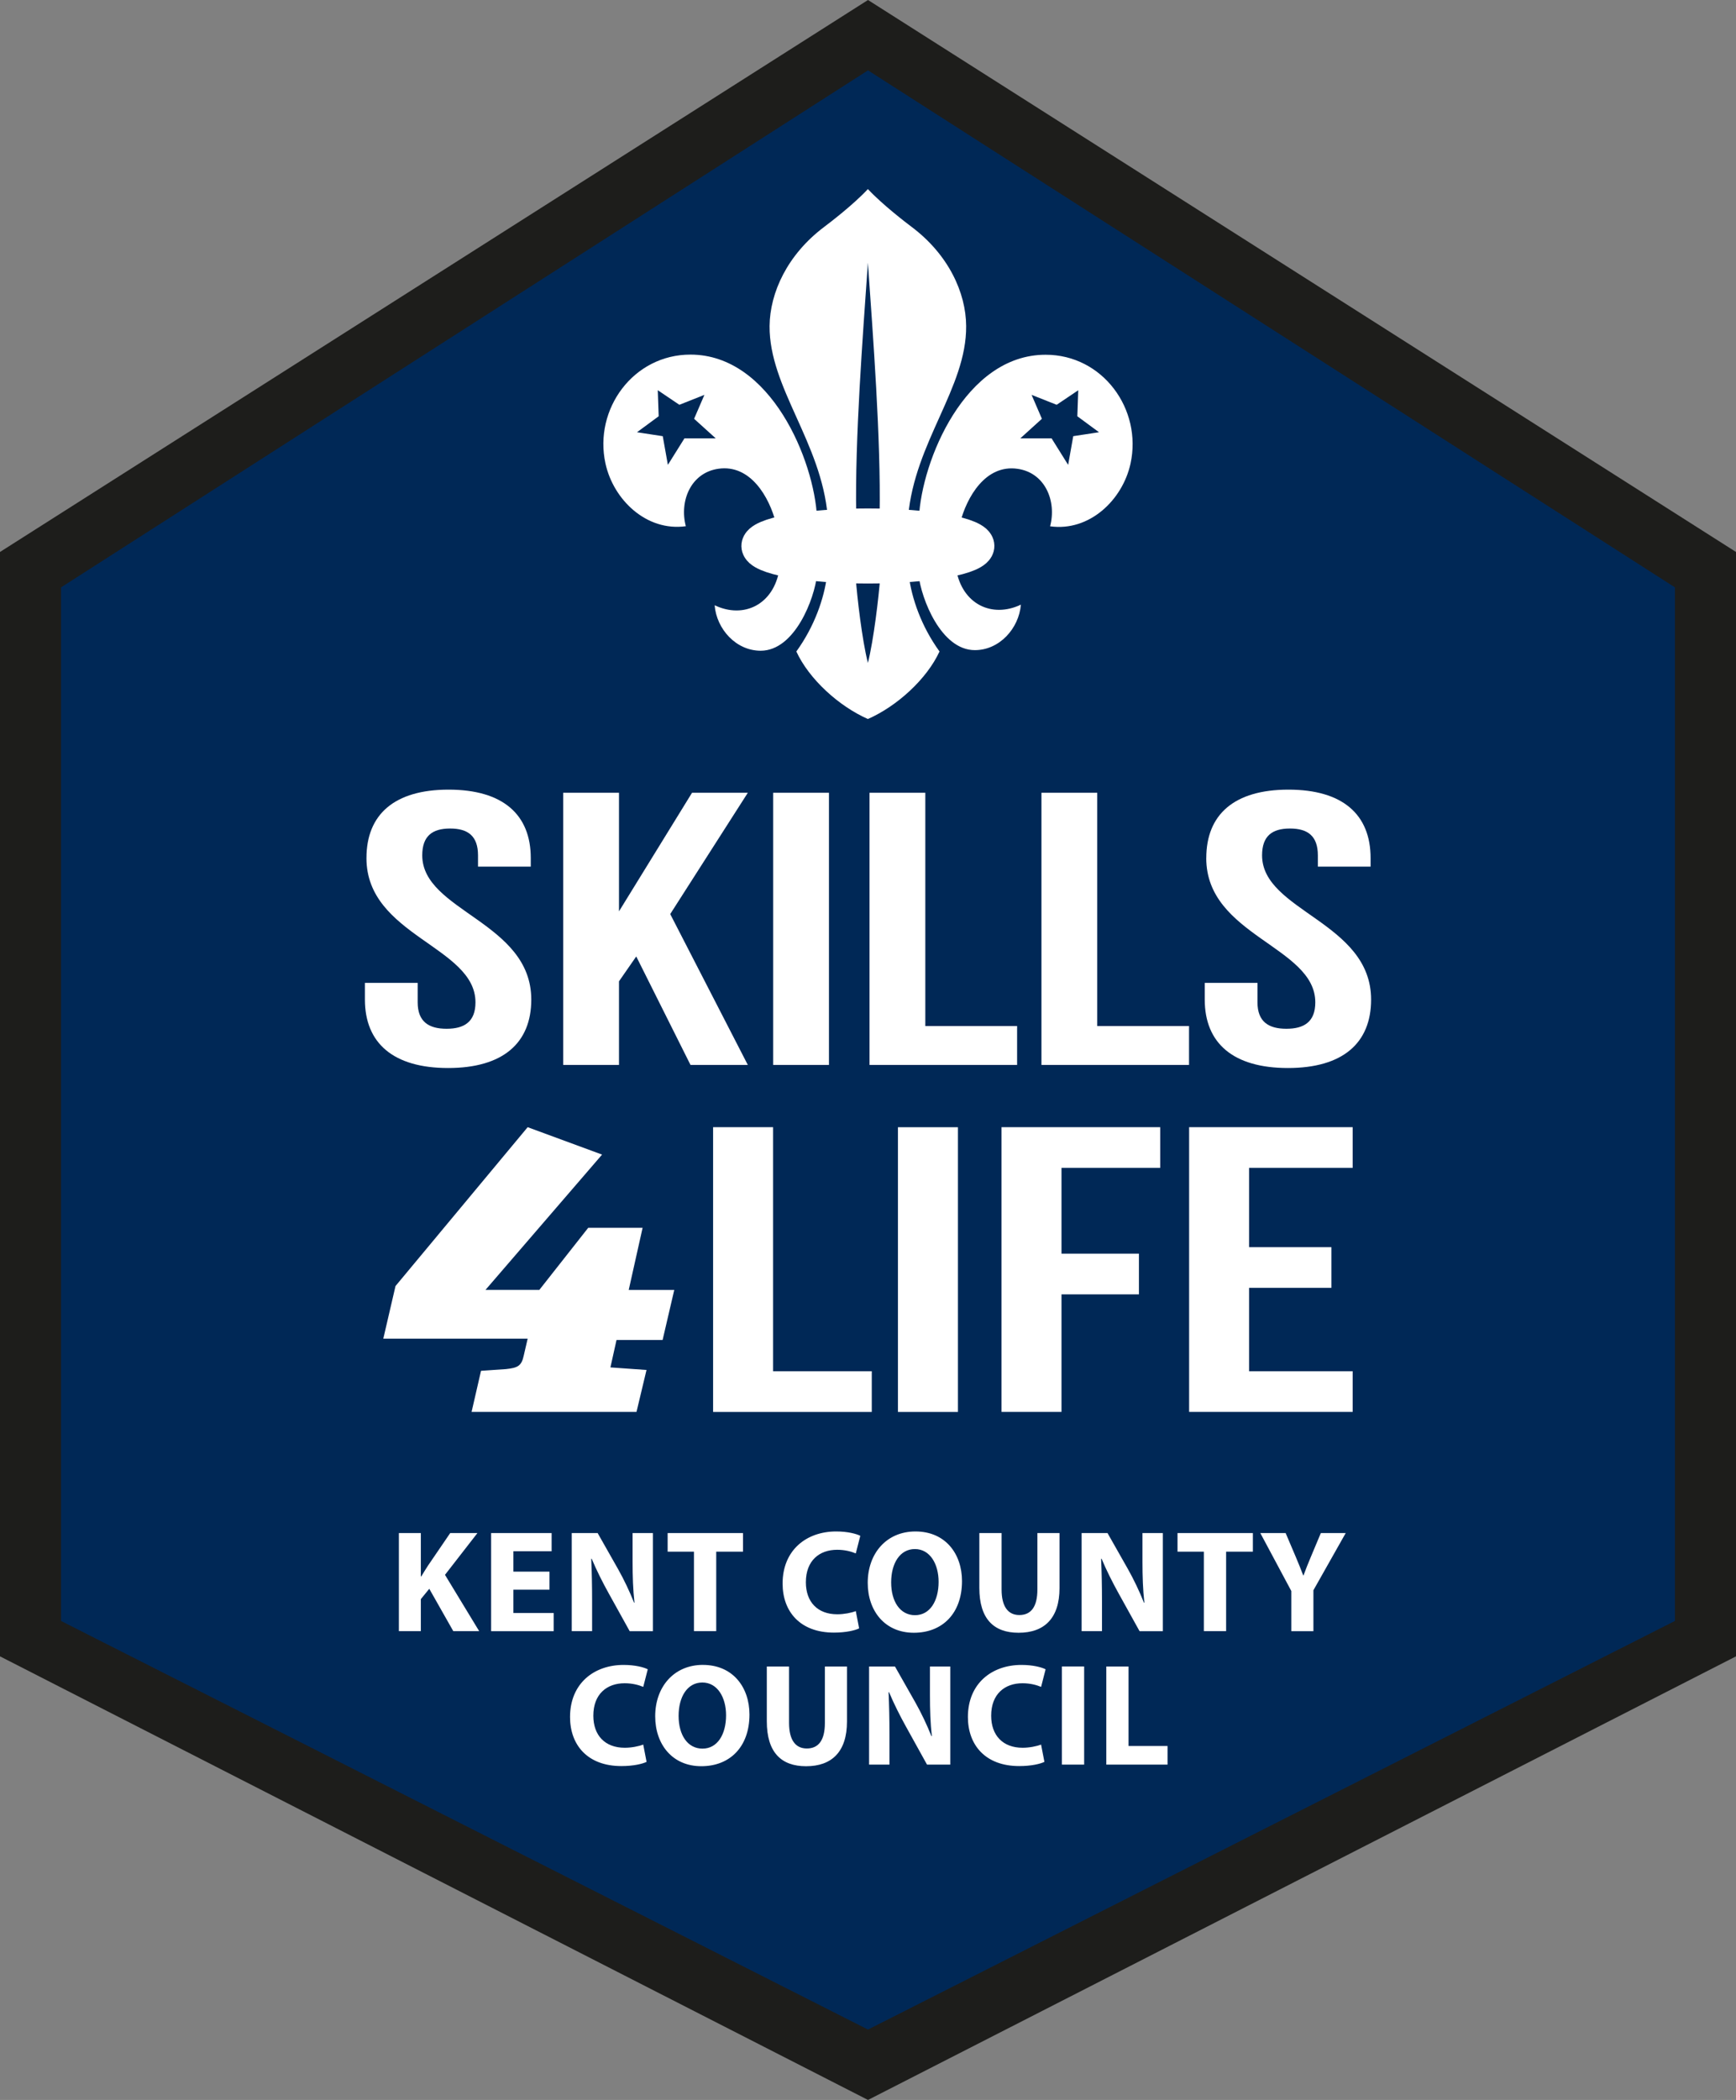
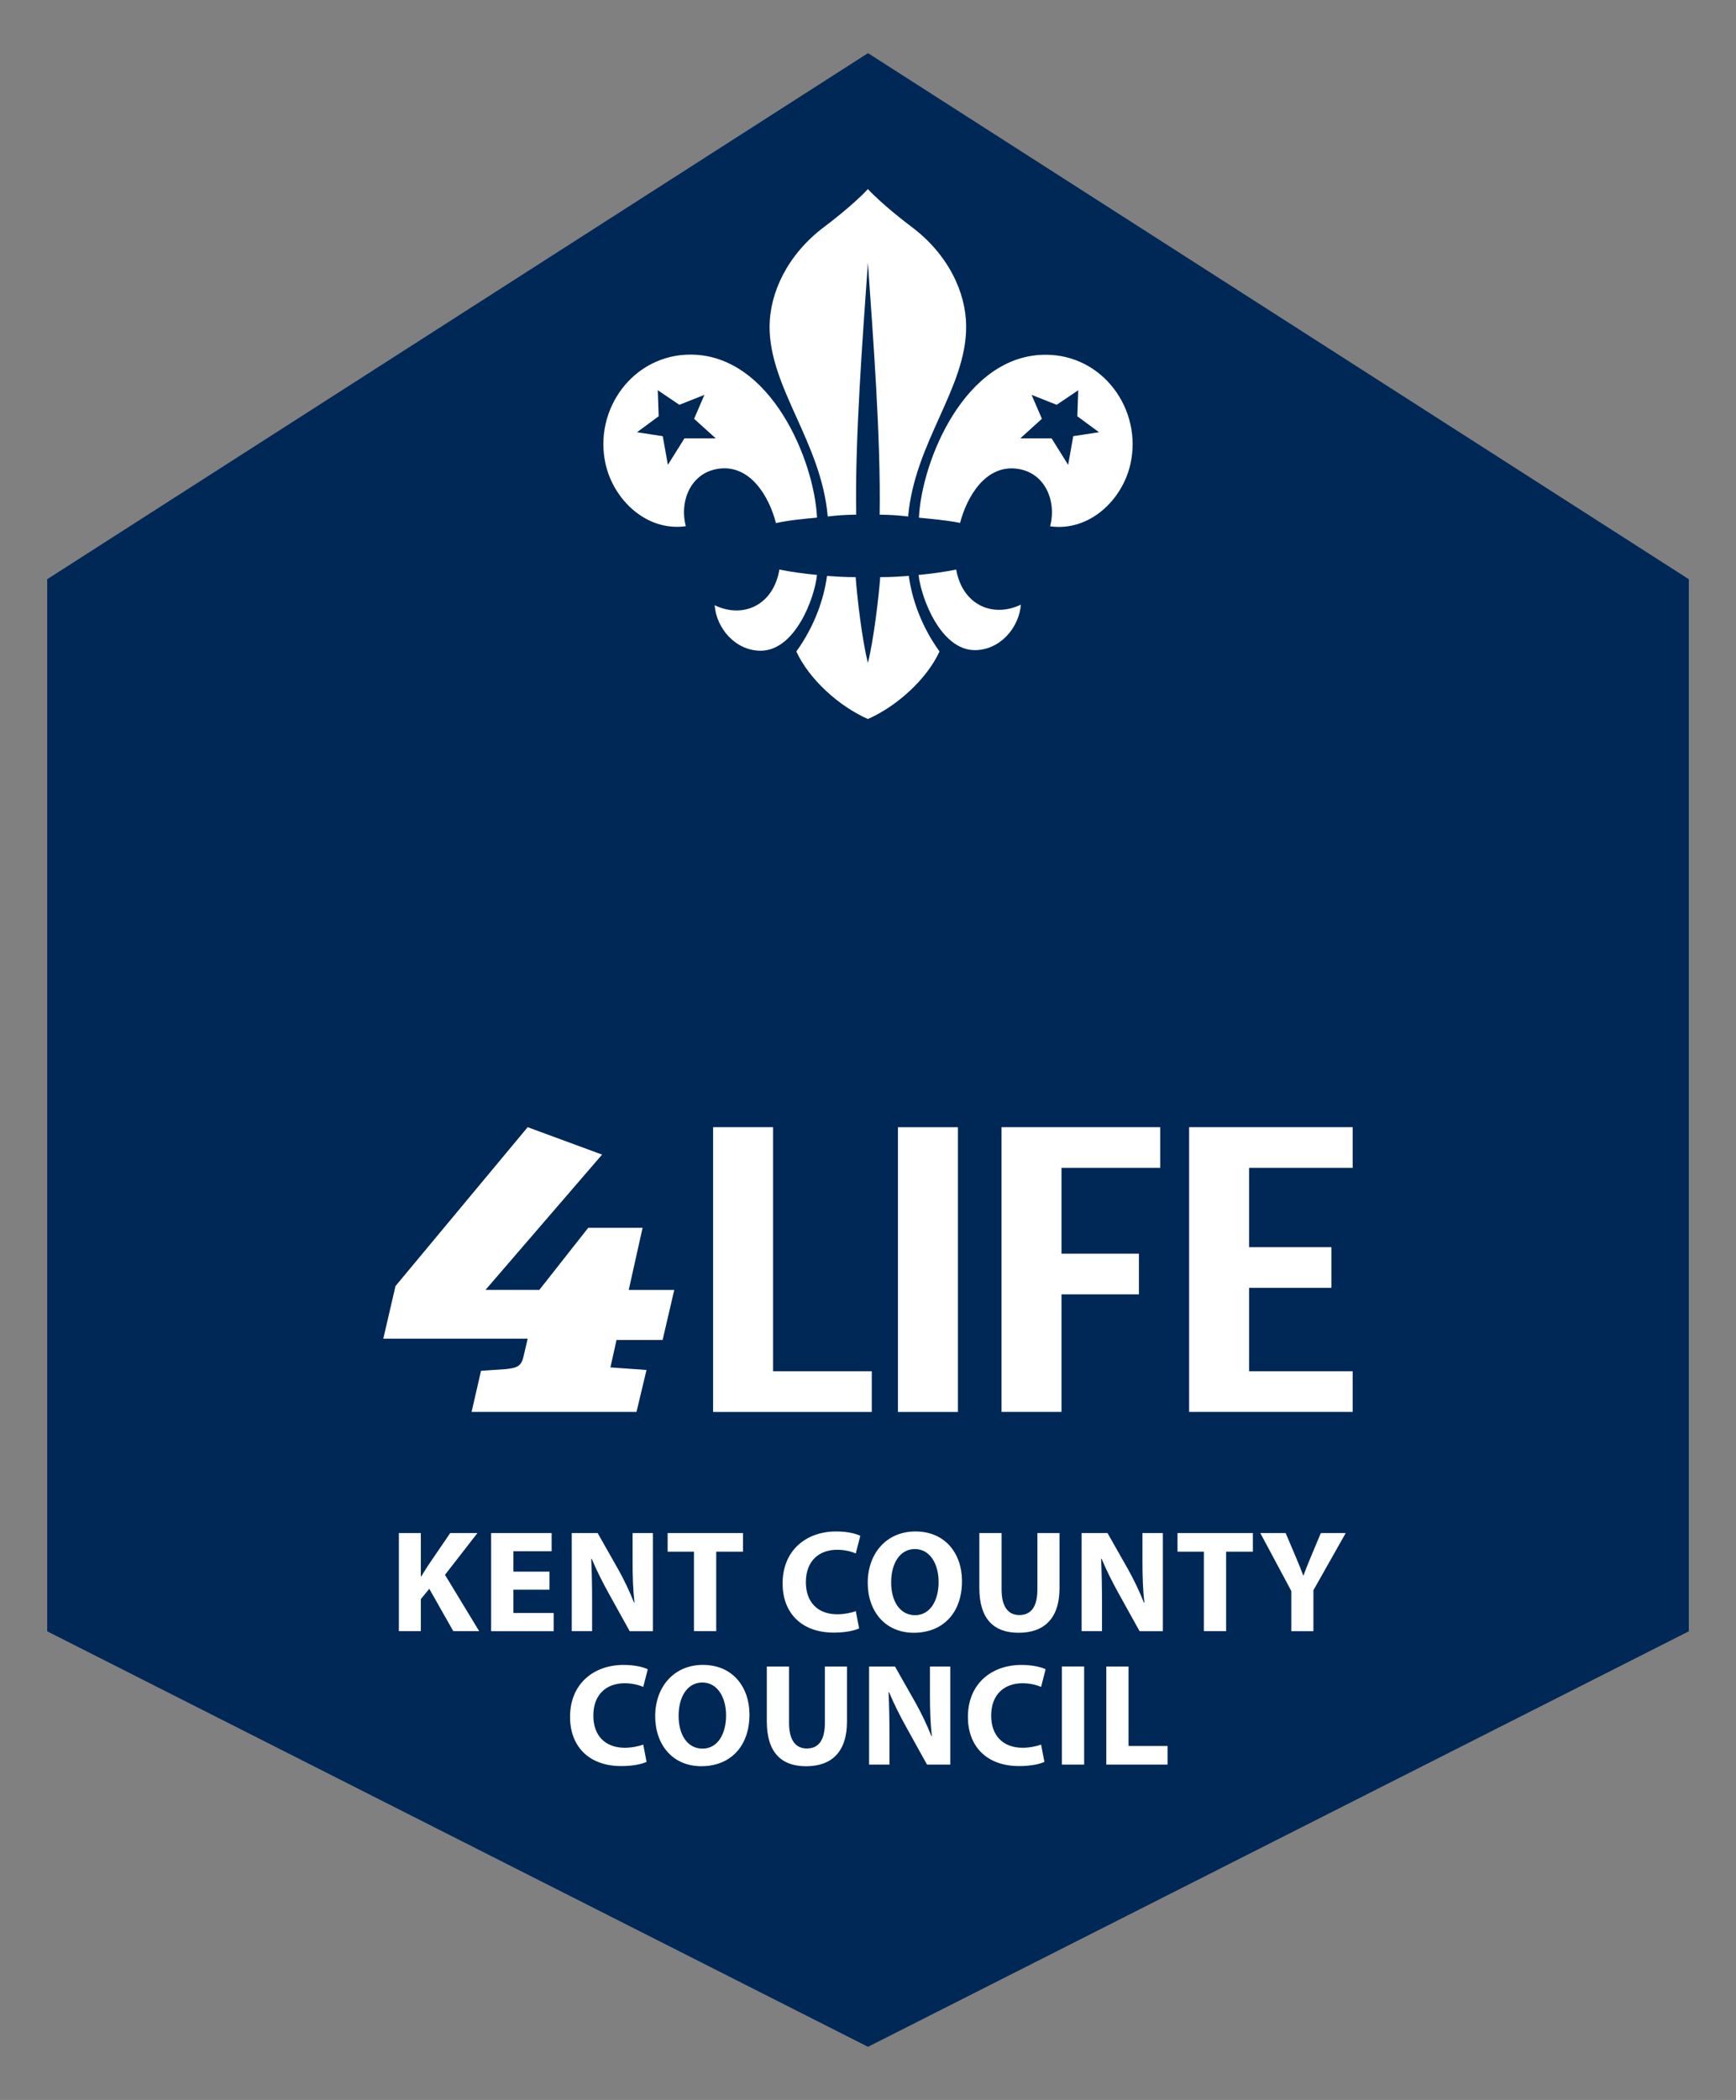
<svg xmlns="http://www.w3.org/2000/svg" id="uuid-5f6d87b3-06d2-4fad-8b7d-954162f0cb9e" width="82" height="99.152" viewBox="0 0 82 99.152">
  <rect x="0" y="0" width="82" height="99.152" fill="#808080" stroke="none" />
  <polygon points="41 2.509 79.771 27.348 79.771 77.025 41 96.643 2.23 77.025 2.23 27.348 41 2.509" fill="#002856" stroke-width="0" />
-   <path d="M2.883,76.536V27.734L41,3.322l38.116,24.412v48.801l-38.116,19.294L2.883,76.536ZM41,0L0,26.062v52.145l41,20.945,41-20.945V26.062L41,0Z" fill="#1d1d1b" stroke-width="0" />
  <path d="M38.592,24.437c-.128-2.681-2.174-7.688-5.974-7.694-2.708-.003-4.579,2.579-4.019,5.141.375,1.715,1.937,3.22,3.796,2.962-.312-1.187.233-2.524,1.537-2.713,1.522-.219,2.408,1.345,2.72,2.565.651-.142,1.359-.203,1.913-.255l.027-.006ZM32.786,19.774l1.021.923h-1.477l-.783,1.252-.242-1.354-1.217-.186,1.025-.755-.043-1.229,1.02.688,1.183-.469-.487,1.13Z" fill="#fff" stroke-width="0" />
  <path d="M49.384,16.75c-3.803.002-5.849,5.009-5.978,7.692l.031.005c.548.052,1.258.114,1.913.243.311-1.207,1.195-2.775,2.717-2.554,1.303.188,1.849,1.527,1.535,2.714,1.86.259,3.423-1.247,3.798-2.959.561-2.562-1.309-5.147-4.017-5.141M51.912,20.409l-1.217.185-.241,1.356-.783-1.253h-1.476l1.019-.923-.487-1.13,1.184.469,1.02-.686-.043,1.228,1.024.754Z" fill="#fff" stroke-width="0" />
-   <path d="M40.995,26.716c-2.837,0-5.141-.42-5.141-.938s2.304-.936,5.141-.936,5.14.418,5.14.936-2.302.938-5.14.938" fill="#fff" stroke-width="0" />
-   <path d="M40.995,26.716c-2.837,0-5.141-.42-5.141-.938s2.304-.936,5.141-.936,5.14.418,5.14.936-2.302.938-5.14.938" fill="#fff" stroke-width="0" />
-   <path d="M40.995,26.716c-2.837,0-5.141-.42-5.141-.938s2.304-.936,5.141-.936,5.14.418,5.14.936-2.302.938-5.14.938Z" fill="none" stroke="#fff" stroke-miterlimit="10" stroke-width="1.67" />
  <path d="M45.174,26.89c-.521.107-1.126.195-1.792.257l.005-.008c.127,1.13,1.061,3.558,2.659,3.558,1.169,0,2.083-1.03,2.176-2.148-1.373.653-2.773-.027-3.057-1.662l.009.004Z" fill="#fff" stroke-width="0" />
  <path d="M38.595,27.147c-.653-.063-1.253-.148-1.774-.253l-.005-.014c-.27,1.665-1.68,2.355-3.06,1.698.09,1.119,1.004,2.147,2.175,2.147,1.613,0,2.547-2.465,2.66-3.582l.003.004Z" fill="#fff" stroke-width="0" />
  <path d="M40.995,8.927c.686.736,1.82,1.601,2.055,1.778,1.753,1.312,2.578,3.117,2.586,4.69.024,2.915-2.432,5.472-2.74,8.992-.499-.057-.793-.079-1.347-.086.062-3.569-.31-8.407-.554-11.898-.243,3.491-.617,8.329-.552,11.898-.552.006-.846.029-1.345.086-.306-3.52-2.764-6.078-2.747-8.992.015-1.573.838-3.377,2.591-4.69.234-.176,1.371-1.042,2.053-1.778" fill="#fff" stroke-width="0" />
  <path d="M40.995,33.949c1.371-.602,2.778-1.878,3.383-3.188-.87-1.203-1.311-2.512-1.45-3.568-.505.034-.799.058-1.351.058-.071.951-.308,2.963-.582,4.051-.276-1.089-.509-3.101-.578-4.051-.555,0-.852-.023-1.354-.058-.138,1.056-.579,2.364-1.448,3.568.602,1.31,2.012,2.586,3.38,3.188" fill="#fff" stroke-width="0" />
  <path d="M62.039,77.017v-1.931l1.526-2.701h-1.175l-.467,1.114c-.138.33-.248.598-.351.886h-.014c-.117-.302-.213-.55-.357-.886l-.474-1.114h-1.196l1.464,2.736v1.897h1.044ZM56.865,77.017h1.051v-3.753h1.264v-.879h-3.56v.879h1.244v3.753ZM52.052,77.017v-1.395c0-.756-.014-1.409-.041-2.021l.021-.006c.226.543.529,1.141.804,1.636l.991,1.787h1.099v-4.632h-.962v1.354c0,.694.021,1.32.09,1.931h-.021c-.206-.522-.481-1.1-.757-1.588l-.963-1.698h-1.223v4.632h.961ZM46.259,72.385v2.585c0,1.478.687,2.123,1.855,2.123,1.211,0,1.932-.68,1.932-2.109v-2.598h-1.045v2.667c0,.817-.302,1.203-.853,1.203-.536,0-.838-.405-.838-1.203v-2.667h-1.051ZM43.214,73.141c.722,0,1.121.715,1.121,1.547,0,.901-.406,1.575-1.114,1.575-.701,0-1.127-.639-1.127-1.548,0-.9.412-1.574,1.121-1.574M43.241,72.31c-1.368,0-2.254,1.037-2.254,2.426,0,1.32.804,2.357,2.179,2.357,1.354,0,2.274-.92,2.274-2.44,0-1.279-.776-2.343-2.199-2.343M40.423,76.07c-.206.082-.557.151-.873.151-.935,0-1.485-.584-1.485-1.512,0-1.032.646-1.534,1.478-1.534.371,0,.667.083.88.172l.213-.831c-.185-.096-.598-.206-1.141-.206-1.402,0-2.529.879-2.529,2.46,0,1.32.824,2.316,2.426,2.316.563,0,.996-.103,1.189-.2l-.158-.817ZM32.78,77.017h1.051v-3.753h1.265v-.879h-3.56v.879h1.243v3.753ZM27.968,77.017v-1.395c0-.756-.014-1.409-.041-2.021l.02-.006c.227.543.529,1.141.805,1.636l.991,1.787h1.098v-4.632h-.961v1.354c0,.694.021,1.32.089,1.931h-.02c-.206-.522-.481-1.1-.757-1.588l-.963-1.698h-1.223v4.632h.961ZM25.954,74.207h-1.705v-.963h1.807v-.858h-2.858v4.632h2.955v-.858h-1.904v-1.101h1.705v-.851ZM18.841,77.017h1.037v-1.512l.399-.488,1.134,2h1.223l-1.615-2.659,1.533-1.973h-1.286l-1.051,1.54c-.103.165-.213.33-.317.509h-.02v-2.048h-1.037v4.632Z" fill="#fff" stroke-width="0" />
  <path d="M52.256,83.318h2.893v-.878h-1.842v-3.753h-1.051v4.631ZM50.159,83.318h1.051v-4.632h-1.051v4.632ZM49.176,82.371c-.206.083-.557.152-.873.152-.935,0-1.485-.585-1.485-1.513,0-1.031.647-1.533,1.478-1.533.371,0,.667.083.88.172l.213-.831c-.186-.096-.598-.206-1.142-.206-1.402,0-2.528.879-2.528,2.46,0,1.32.824,2.316,2.425,2.316.564,0,.996-.103,1.189-.199l-.158-.817ZM42.014,83.318v-1.395c0-.756-.014-1.409-.042-2.02l.021-.007c.227.543.529,1.141.805,1.636l.99,1.787h1.099v-4.631h-.961v1.353c0,.694.02,1.32.089,1.931h-.021c-.206-.522-.481-1.099-.757-1.588l-.963-1.697h-1.223v4.631h.962ZM36.22,78.687v2.584c0,1.478.687,2.124,1.856,2.124,1.21,0,1.931-.68,1.931-2.11v-2.598h-1.044v2.667c0,.818-.303,1.203-.853,1.203-.537,0-.839-.405-.839-1.203v-2.667h-1.051ZM33.175,79.442c.722,0,1.121.715,1.121,1.547,0,.901-.406,1.575-1.114,1.575-.702,0-1.128-.639-1.128-1.547,0-.901.412-1.575,1.121-1.575M33.202,78.61c-1.368,0-2.254,1.037-2.254,2.426,0,1.32.804,2.358,2.179,2.358,1.354,0,2.274-.92,2.274-2.44,0-1.279-.776-2.343-2.199-2.343M30.384,82.371c-.206.083-.557.152-.873.152-.935,0-1.485-.585-1.485-1.513,0-1.031.647-1.533,1.478-1.533.371,0,.667.083.88.172l.213-.831c-.186-.096-.598-.206-1.142-.206-1.402,0-2.529.879-2.529,2.46,0,1.32.825,2.316,2.426,2.316.563,0,.996-.103,1.189-.199l-.158-.817Z" fill="#fff" stroke-width="0" />
-   <path d="M56.977,40.516c0,3.672,5.151,4.167,5.151,6.811,0,.918-.527,1.248-1.366,1.248s-1.365-.331-1.365-1.248v-.919h-2.491v.789c0,2.056,1.341,3.231,3.929,3.231s3.929-1.175,3.929-3.231c0-3.671-5.15-4.167-5.15-6.81,0-.918.479-1.267,1.317-1.267s1.318.349,1.318,1.267v.532h2.491v-.404c0-2.056-1.317-3.231-3.88-3.231s-3.881,1.174-3.881,3.231M49.192,50.282h6.972v-1.836h-4.336v-11.014h-2.635v12.85ZM41.072,50.282h6.971v-1.836h-4.336v-11.014h-2.635v12.85ZM36.521,50.282h2.635v-12.85h-2.635v12.85ZM32.616,50.282h2.707l-3.665-7.123,3.665-5.727h-2.635l-3.45,5.599v-5.599h-2.635v12.85h2.635v-3.947l.815-1.175,2.563,5.122ZM17.309,40.516c0,3.672,5.15,4.167,5.15,6.811,0,.918-.527,1.248-1.365,1.248s-1.365-.331-1.365-1.248v-.919h-2.492v.789c0,2.056,1.342,3.231,3.929,3.231s3.929-1.175,3.929-3.231c0-3.671-5.15-4.167-5.15-6.81,0-.918.479-1.267,1.317-1.267s1.317.349,1.317,1.267v.532h2.492v-.404c0-2.056-1.317-3.231-3.881-3.231s-3.88,1.174-3.88,3.231" fill="#fff" stroke-width="0" />
  <path d="M27.784,57.973l-2.308,2.931h-2.544l5.507-6.388-3.515-1.294-6.242,7.5-.577,2.486h6.819l-.183.789c-.105.505-.289.586-.84.647l-1.18.081-.446,1.941h7.79l.473-1.981-1.705-.121.288-1.294h2.177l.551-2.365h-2.151l.655-2.931h-2.57Z" fill="#fff" stroke-width="0" />
  <path d="M59,55.143h4.894v-1.921h-7.726v13.443h7.726v-1.921h-4.894v-3.937h3.889v-1.921h-3.889v-3.745ZM50.14,55.143h4.662v-1.921h-7.495v13.443h2.833v-5.55h3.657v-1.921h-3.657v-4.052ZM42.414,66.666h2.834v-13.443h-2.834v13.443ZM33.683,66.666h7.495v-1.921h-4.661v-11.523h-2.834v13.443Z" fill="#fff" stroke-width="0" />
</svg>